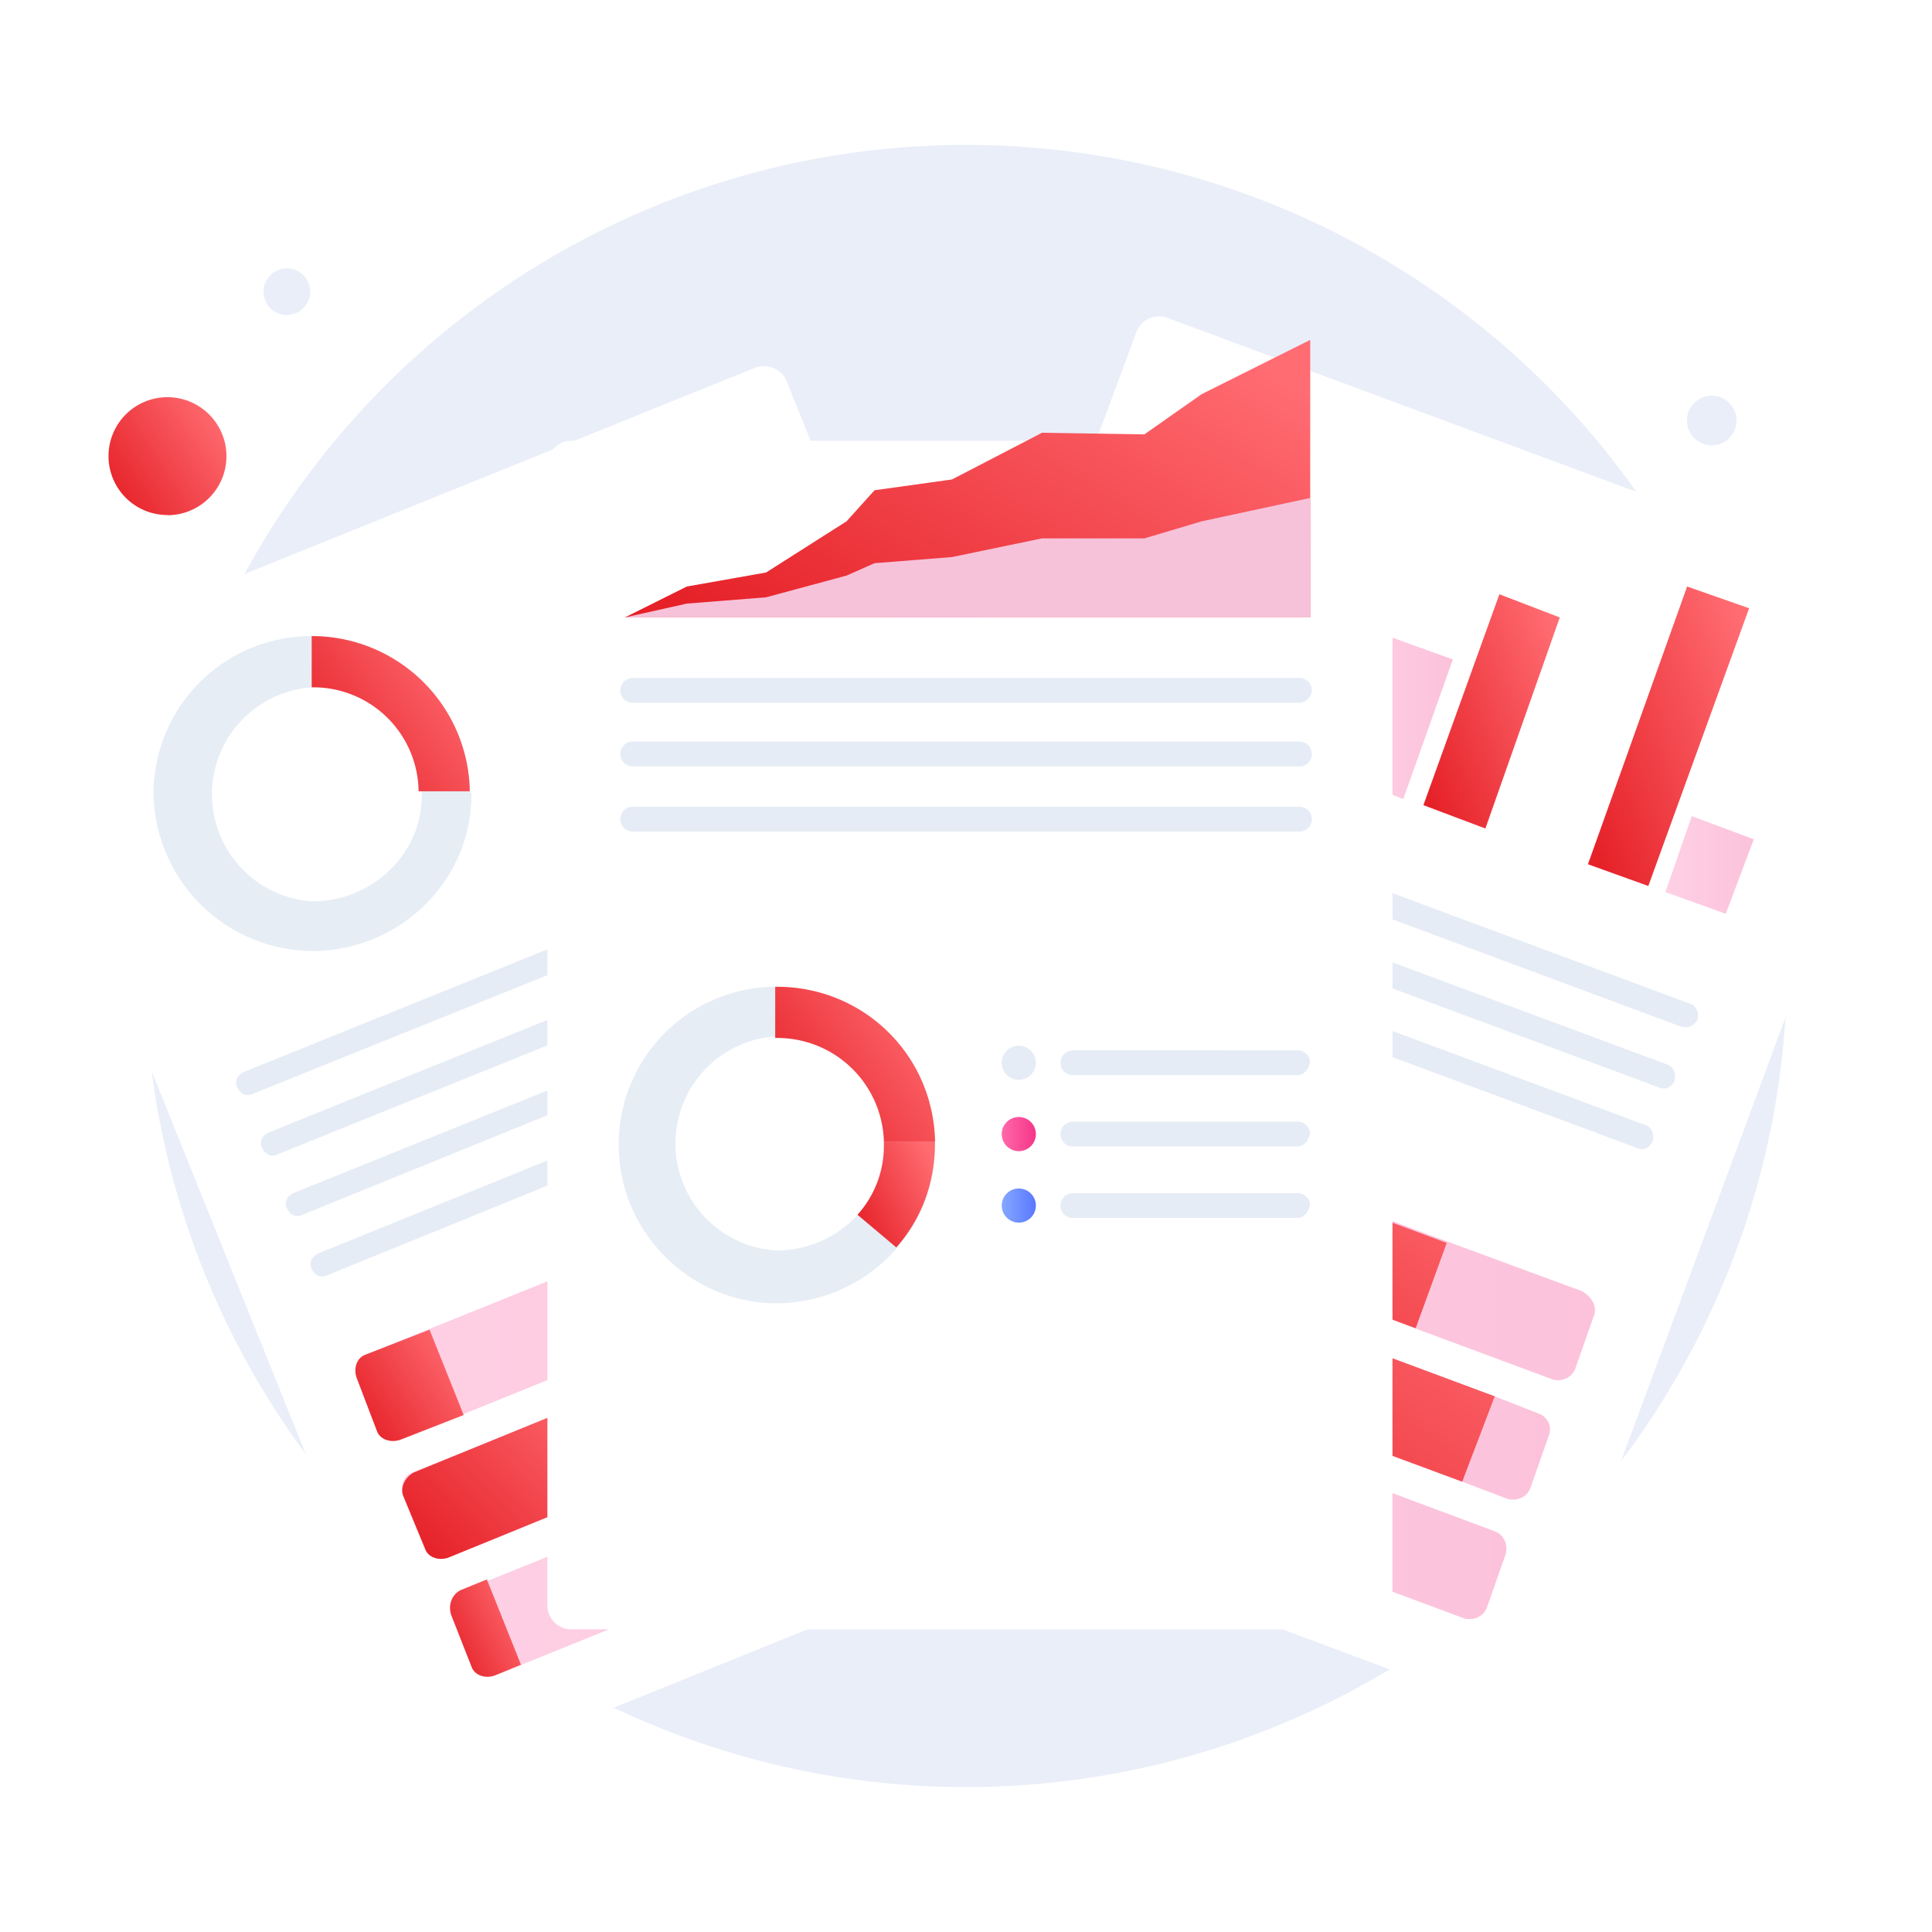
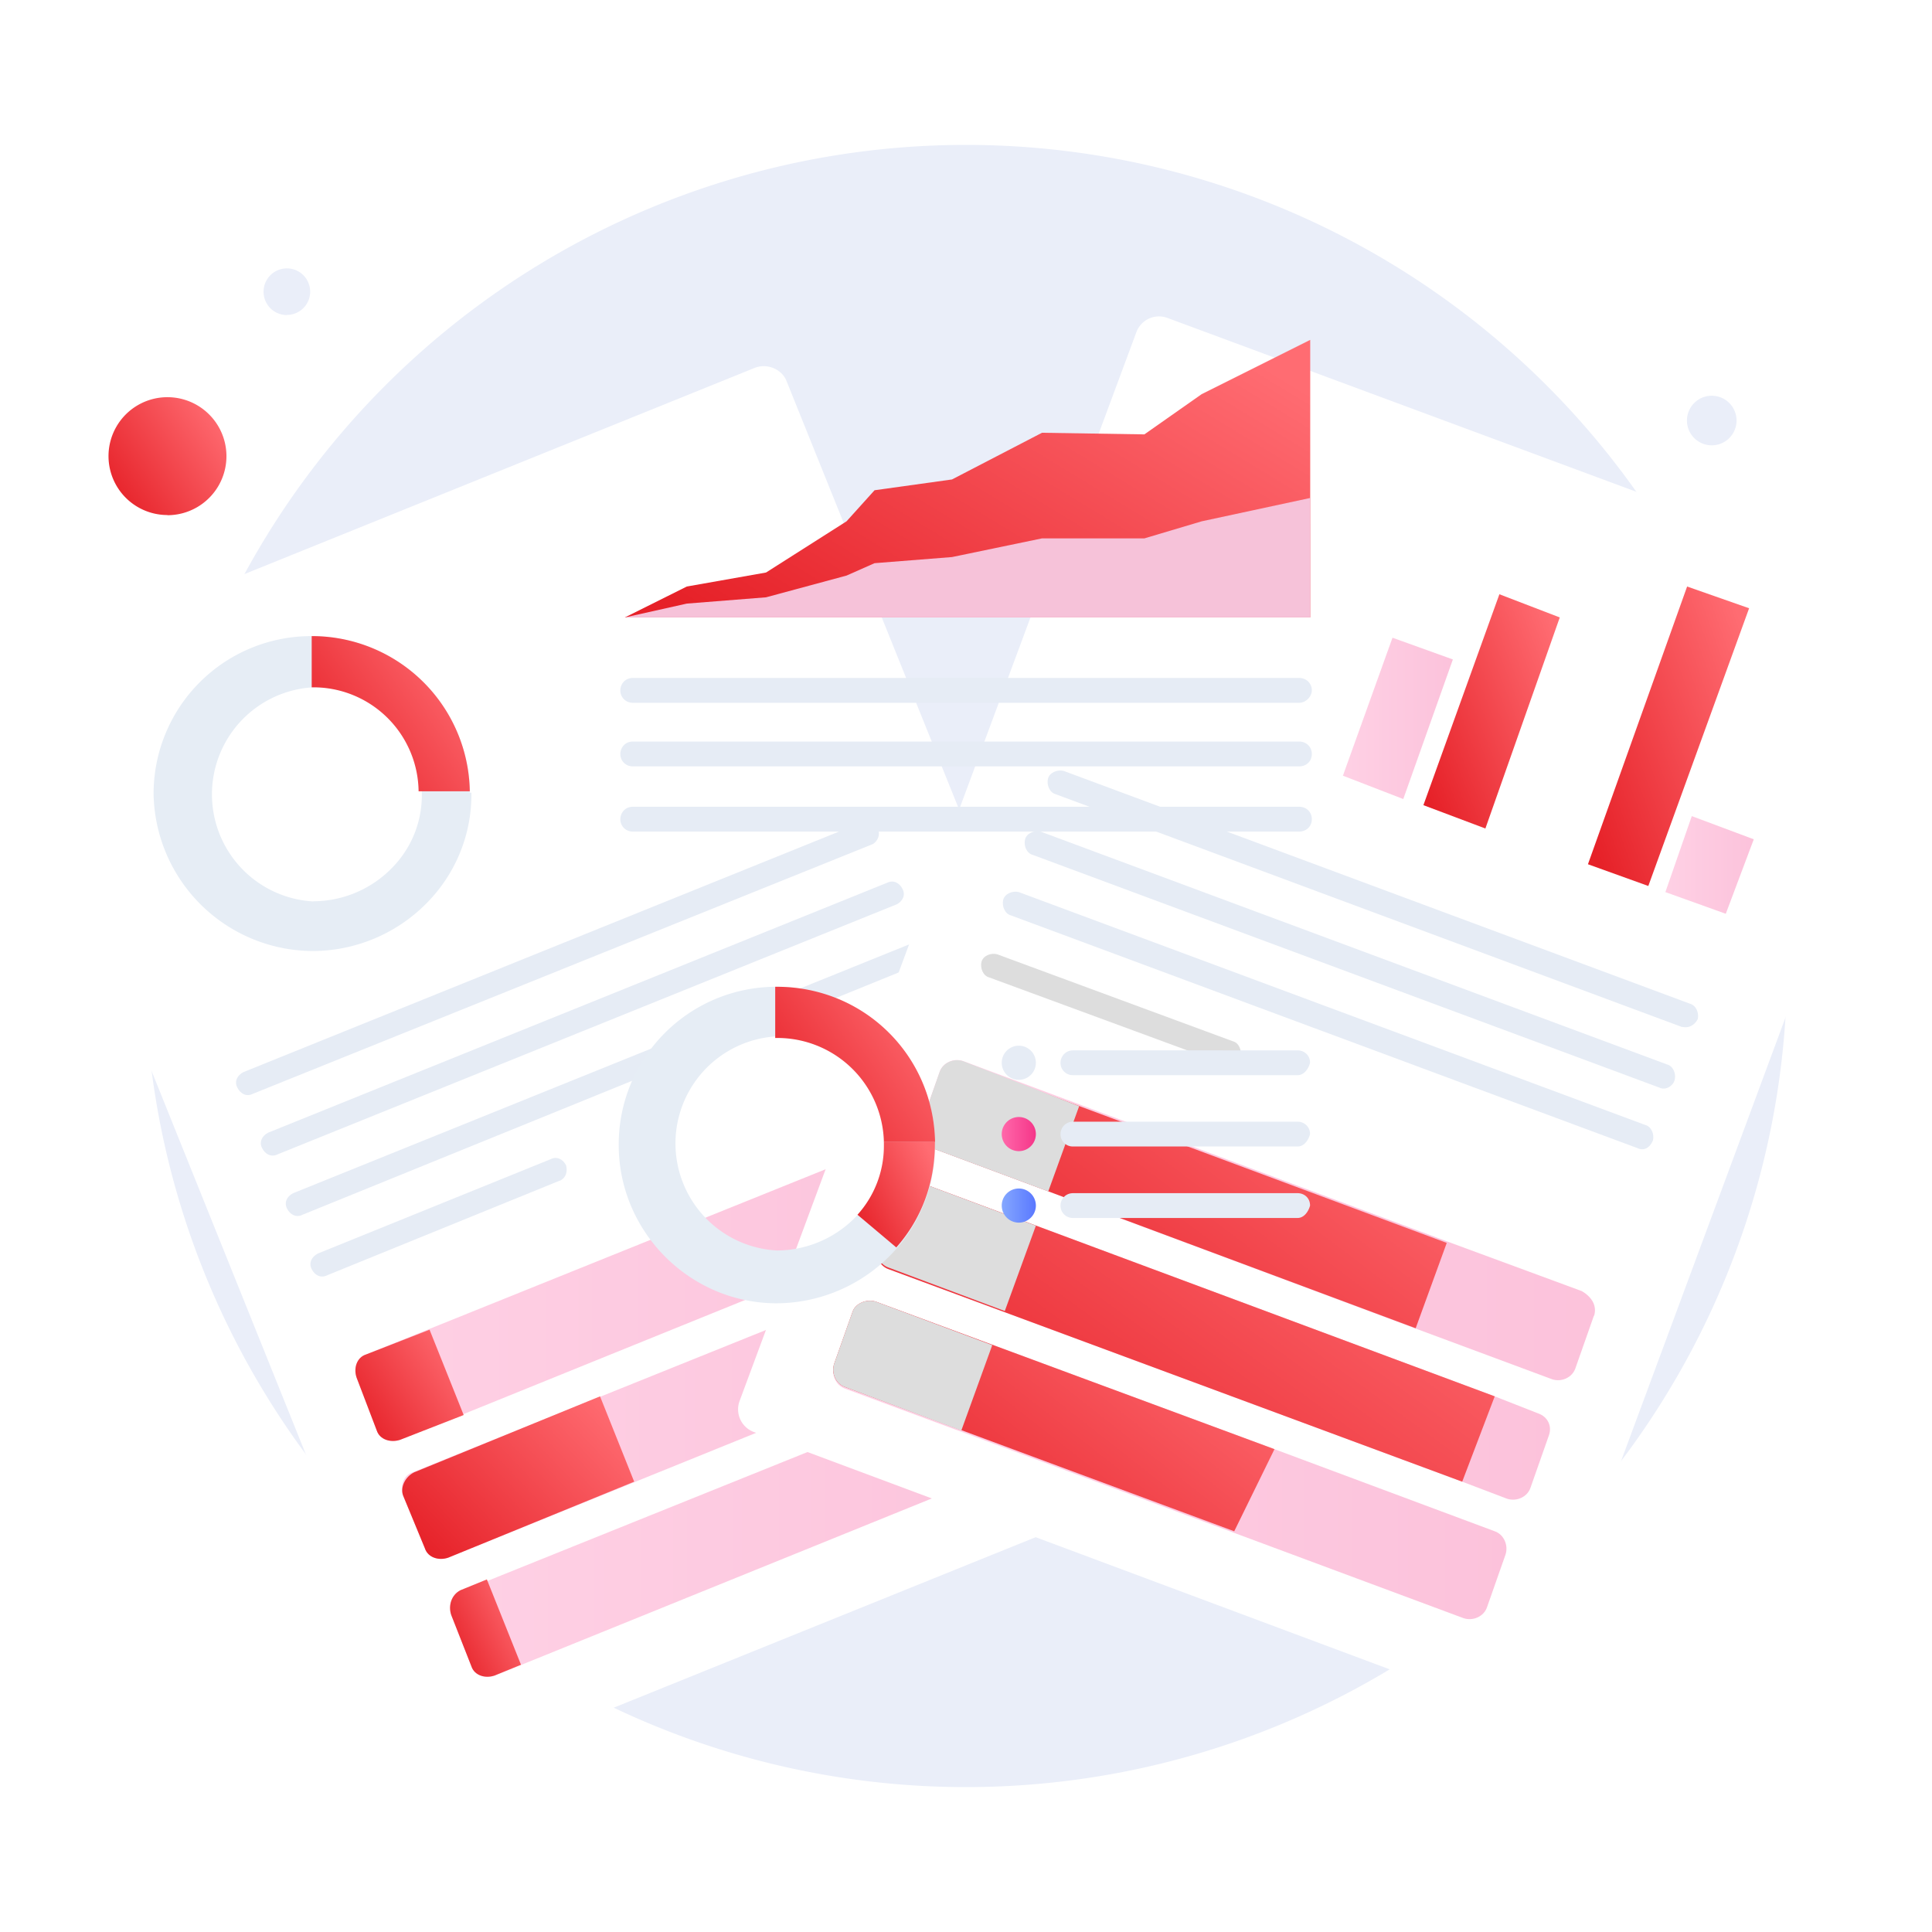
<svg xmlns="http://www.w3.org/2000/svg" width="120" height="120" viewBox="0 0 120 120" fill="none">
  <g clip-path="url(#partner-info-04-a)">
    <path d="M10.4 32a3.66 3.66 0 1 0 0-7.33 3.66 3.66 0 0 0 0 7.32Z" fill="url(#partner-info-04-b)" />
    <path d="M110.57 43.17a3.66 3.66 0 1 0 0-7.32 3.66 3.66 0 0 0 0 7.32ZM17.82 19.56a1.44 1.44 0 1 0 0-2.89 1.44 1.44 0 0 0 0 2.9Zm88.5 8.1a1.54 1.54 0 1 0 0-3.08 1.54 1.54 0 0 0 0 3.08Z" fill="#EAEEF9" />
    <path d="M60 111A51 51 0 1 0 60 9a51 51 0 0 0 0 102Z" fill="#EAEEF9" />
    <path d="m74.54 91.35-46.03 18.6c-.77.3-1.64-.1-1.93-.77L.1 43.37c-.3-.78.1-1.64.77-1.93l46.03-18.6c.77-.29 1.64.1 1.93.77L75.3 89.33c.39.87 0 1.74-.77 2.02Z" fill="#fff" />
    <path d="M54.23 52.42 15.7 67.94c-.38.2-.77 0-.96-.39-.2-.38 0-.77.38-.96l38.43-15.52c.39-.19.77 0 .96.39.2.39 0 .77-.28.96Zm1.44 3.76L17.24 71.7c-.38.19-.77 0-.96-.39-.2-.38 0-.77.38-.96L55.1 54.83c.39-.19.77 0 .96.39.2.38 0 .77-.38.96Zm1.53 3.66L18.79 75.45c-.38.2-.77 0-.96-.38-.2-.39 0-.77.38-.96l38.43-15.52c.39-.2.77 0 .96.39.2.29 0 .77-.38.86ZM34.77 73.33l-14.45 5.88c-.39.2-.77 0-.96-.38-.2-.39 0-.77.38-.97L34.2 72c.38-.2.77 0 .96.38.1.39 0 .77-.38.96Z" fill="#E6ECF5" />
    <path opacity=".3" d="m62.21 69.38 1.26 3.18c.19.58 0 1.26-.58 1.45L24.85 89.43c-.58.19-1.26 0-1.45-.58l-1.25-3.28c-.2-.58 0-1.25.58-1.44L60.77 68.8c.58-.2 1.16.1 1.44.57Z" fill="url(#partner-info-04-c)" />
    <path opacity=".3" d="m65.2 76.7 1.25 3.19c.2.58 0 1.25-.57 1.44L27.83 96.75c-.57.2-1.25 0-1.44-.58l-1.35-3.27c-.2-.58 0-1.26.58-1.45l38.04-15.32c.58-.2 1.25.1 1.54.58Z" fill="url(#partner-info-04-d)" />
    <path opacity=".3" d="m68.09 84.03 1.25 3.18c.2.58 0 1.25-.58 1.45l-38.04 15.42c-.58.19-1.25 0-1.44-.58l-1.25-3.18c-.2-.58 0-1.26.57-1.45l38.04-15.32c.58-.29 1.26 0 1.45.48Z" fill="url(#partner-info-04-e)" />
    <path d="m26.68 82.59 2.12 5.3-3.95 1.54c-.58.19-1.26 0-1.45-.58l-1.25-3.28c-.2-.58 0-1.25.58-1.44l3.95-1.54Z" fill="url(#partner-info-04-f)" />
    <path d="m25.72 91.45 11.55-4.72 2.12 5.3-11.55 4.72c-.58.2-1.26 0-1.45-.58l-1.35-3.27c-.19-.49.1-1.16.68-1.45Z" fill="url(#partner-info-04-g)" />
    <path d="m28.6 98.77 1.64-.67 2.12 5.3-1.64.67c-.58.2-1.25 0-1.44-.57l-1.25-3.18c-.2-.58 0-1.26.57-1.55Z" fill="url(#partner-info-04-h)" />
    <path d="M29.19 49.15a9.83 9.83 0 0 0-9.83-9.64h-.1a9.79 9.79 0 0 0-9.72 9.83 9.93 9.93 0 0 0 9.92 9.73 9.97 9.97 0 0 0 7.41-3.37 9.56 9.56 0 0 0 2.41-6.46c-.1 0-.1 0-.1-.1Zm-9.73 6.84a6.66 6.66 0 0 1 0-13.3h.1c3.65 0 6.54 2.9 6.64 6.46v.19a6.4 6.4 0 0 1-1.64 4.34 6.86 6.86 0 0 1-5.1 2.3Z" fill="#E6EDF5" />
    <path d="M29.18 49.15H26a6.54 6.54 0 0 0-6.54-6.46h-.1v-3.18h.1a9.8 9.8 0 0 1 9.72 9.64Z" fill="url(#partner-info-04-i)" />
    <path d="M93.32 106.3 46.81 88.94a1.5 1.5 0 0 1-.87-1.93l24.65-66.4a1.5 1.5 0 0 1 1.93-.86L119.04 37a1.5 1.5 0 0 1 .86 1.92l-24.65 66.5a1.5 1.5 0 0 1-1.93.86Z" fill="#fff" />
    <path opacity=".3" d="m87.16 49.63-3.75-1.45 3.08-8.57 3.75 1.35-3.08 8.67Z" fill="url(#partner-info-04-j)" />
    <path d="m92.26 51.46-3.85-1.45 4.72-13.1 3.75 1.44-4.62 13.11Z" fill="url(#partner-info-04-k)" />
    <path d="m102.38 55.03-3.75-1.35 6.16-17.25 3.85 1.35-6.26 17.25Z" fill="url(#partner-info-04-l)" />
    <path opacity=".3" d="m107.2 56.76-3.76-1.35 1.64-4.72 3.85 1.44-1.74 4.63Z" fill="url(#partner-info-04-m)" />
    <path d="M104.5 63.8 65.57 49.33c-.38-.1-.57-.58-.48-.96.1-.39.58-.58.97-.49l38.9 14.46c.39.1.58.58.49.96-.2.39-.58.58-.97.48Zm-1.44 3.75L64.15 53.1c-.39-.1-.58-.58-.48-.97.1-.38.57-.57.96-.48l38.9 14.46c.4.1.58.58.49.96-.1.39-.58.68-.96.48Zm-1.36 3.76L62.8 56.86c-.39-.1-.58-.58-.49-.97.1-.38.58-.58.97-.48l38.9 14.46c.39.1.58.57.49.96-.2.48-.58.67-.97.48Z" fill="#E6ECF5" />
    <path d="m76.08 66.1-14.64-5.39c-.38-.1-.57-.58-.48-.96.1-.39.58-.58.97-.48l14.63 5.4c.39.09.58.57.49.96-.2.38-.58.57-.97.48Z" fill="#DDD" />
    <path opacity=".3" d="m99 81.72-1.15 3.27c-.2.58-.87.87-1.44.68l-8.29-3.08L57.88 71.3c-.58-.2-.86-.87-.67-1.44l1.15-3.28c.2-.58.87-.87 1.45-.68l30.05 11.2 8.38 3.09c.67.38.96.96.77 1.54Z" fill="url(#partner-info-04-n)" />
    <path opacity=".3" d="m96.21 89.14-1.15 3.27c-.2.58-.87.87-1.45.68l-2.79-1.06-35.63-13.2c-.58-.2-.87-.87-.68-1.45l1.16-3.27c.2-.58.86-.87 1.44-.68l35.73 13.3 2.7 1.06c.58.2.87.77.67 1.35Z" fill="url(#partner-info-04-o)" />
    <path opacity=".3" d="m93.51 96.56-1.15 3.27c-.2.58-.87.87-1.45.68l-14.25-5.3-24.18-8.96c-.57-.2-.86-.87-.67-1.45l1.16-3.27c.19-.58.86-.87 1.44-.68l24.75 9.16 13.68 5.1c.57.2.86.87.67 1.45Z" fill="url(#partner-info-04-p)" />
    <path d="m54.41 80.85 24.75 9.16-2.5 5.1-24.18-8.96c-.57-.2-.86-.87-.67-1.44l1.16-3.28c.19-.48.86-.77 1.44-.58Z" fill="url(#partner-info-04-q)" />
    <path d="m57.2 69.96 1.16-3.27c.2-.58.87-.87 1.45-.68L89.86 77.2l-1.93 5.3-30.05-11.2c-.58-.2-.86-.77-.67-1.35Z" fill="url(#partner-info-04-r)" />
    <path d="m92.84 86.73-2.02 5.3-35.63-13.2c-.58-.2-.87-.87-.68-1.45l1.16-3.27c.2-.58.86-.87 1.44-.68l35.73 13.3Z" fill="url(#partner-info-04-s)" />
    <path d="M67.03 68.7 65.11 74l-7.23-2.69c-.58-.2-.86-.87-.67-1.44l1.15-3.28c.2-.58.87-.87 1.45-.68l7.22 2.8Zm-9.92 4.73 7.23 2.7-1.93 5.3-7.22-2.7c-.58-.2-.87-.87-.68-1.44L55.67 74c.29-.48.86-.77 1.44-.58Zm-2.7 7.42 7.22 2.7-1.92 5.3-7.23-2.7c-.57-.2-.86-.87-.67-1.44l1.16-3.28c.19-.48.86-.77 1.44-.58Z" fill="#DDD" />
    <g filter="url(#partner-info-04-t)">
-       <path d="M85.04 90.2h-49.6c-.77 0-1.44-.68-1.44-1.45V17.83c0-.77.67-1.45 1.44-1.45h49.6c.77 0 1.45.68 1.45 1.45v70.83c.1.86-.58 1.54-1.45 1.54Z" fill="#fff" />
-     </g>
+       </g>
    <path d="M80.71 43.65h-41.4a.76.76 0 0 1-.78-.77c0-.38.29-.77.77-.77h41.41c.39 0 .77.3.77.77 0 .39-.38.77-.77.77Zm0 3.95h-41.4a.76.76 0 0 1-.78-.77c0-.38.29-.77.77-.77h41.41c.39 0 .77.3.77.77 0 .49-.38.77-.77.77Zm0 4.05h-41.4a.76.76 0 0 1-.78-.77c0-.38.29-.77.77-.77h41.41c.39 0 .77.29.77.77 0 .48-.38.77-.77.77Zm-.1 15.13H66.65a.76.76 0 0 1-.78-.77c0-.38.3-.77.78-.77H80.6c.39 0 .77.29.77.77-.1.39-.38.77-.77.77Z" fill="#E6ECF5" />
    <path d="M58.08 70.93a9.83 9.83 0 0 0-9.83-9.64h-.1a9.79 9.79 0 0 0-9.72 9.83c0 5.4 4.43 9.83 9.82 9.83a9.97 9.97 0 0 0 7.42-3.38 9.56 9.56 0 0 0 2.4-6.45v-.2Zm-9.83 6.74a6.66 6.66 0 0 1 0-13.3h.1c3.66 0 6.55 2.9 6.64 6.46v.2c0 1.63-.57 3.17-1.63 4.33a6.86 6.86 0 0 1-5.1 2.31Z" fill="#E6EDF5" />
    <path d="M58.08 70.93H54.9a6.62 6.62 0 0 0-6.65-6.46h-.1v-3.18h.1c5.4 0 9.73 4.24 9.83 9.64Z" fill="url(#partner-info-04-u)" />
    <path d="M58.07 71.02c0 2.5-.86 4.72-2.4 6.46l-2.41-2.03a6.38 6.38 0 0 0 1.64-4.33v-.2h3.17v.1Z" fill="url(#partner-info-04-v)" />
    <path d="M63.28 67.07a1.06 1.06 0 1 0 0-2.12 1.06 1.06 0 0 0 0 2.12Zm17.33 4.14H66.65a.76.76 0 0 1-.78-.77c0-.38.3-.77.78-.77H80.6c.39 0 .77.3.77.77-.1.39-.38.77-.77.77Z" fill="#E6ECF5" />
    <path d="M63.28 71.5a1.06 1.06 0 1 0 0-2.12 1.06 1.06 0 0 0 0 2.12Z" fill="url(#partner-info-04-w)" />
    <path d="M80.61 75.65H66.65a.76.76 0 0 1-.78-.77c0-.39.3-.77.78-.77H80.6c.39 0 .77.28.77.77-.1.38-.38.77-.77.77Z" fill="#E6ECF5" />
    <path d="M63.28 75.94a1.06 1.06 0 1 0 0-2.12 1.06 1.06 0 0 0 0 2.12Z" fill="url(#partner-info-04-x)" />
    <path d="M38.81 38.35h42.57V21.11l-6.74 3.37-3.56 2.5-6.36-.1-5.59 2.9-4.81.67-1.74 1.93-5 3.18-4.92.87-3.85 1.92Z" fill="url(#partner-info-04-y)" />
    <path d="M38.81 38.35h42.57v-7.42l-6.74 1.45-3.56 1.06h-6.36l-5.59 1.16-4.81.38-1.74.77-5 1.35-4.92.39-3.85.86Z" fill="#F6C2D9" />
  </g>
  <defs>
    <linearGradient id="partner-info-04-b" x1="12.56" y1="23.83" x2="5.35" y2="28.63" gradientUnits="userSpaceOnUse">
      <stop stop-color="#FF6C72" />
      <stop offset="1" stop-color="#E62128" />
    </linearGradient>
    <linearGradient id="partner-info-04-c" x1="22.11" y1="79.17" x2="63.51" y2="79.17" gradientUnits="userSpaceOnUse">
      <stop stop-color="#FF66A9" />
      <stop offset="1" stop-color="#F53689" />
    </linearGradient>
    <linearGradient id="partner-info-04-d" x1="25" y1="86.49" x2="66.5" y2="86.49" gradientUnits="userSpaceOnUse">
      <stop stop-color="#FF66A9" />
      <stop offset="1" stop-color="#F53689" />
    </linearGradient>
    <linearGradient id="partner-info-04-e" x1="27.98" y1="93.84" x2="69.39" y2="93.84" gradientUnits="userSpaceOnUse">
      <stop stop-color="#FF66A9" />
      <stop offset="1" stop-color="#F53689" />
    </linearGradient>
    <linearGradient id="partner-info-04-f" x1="27.42" y1="81.79" x2="20.69" y2="86.15" gradientUnits="userSpaceOnUse">
      <stop stop-color="#FF6C72" />
      <stop offset="1" stop-color="#E62128" />
    </linearGradient>
    <linearGradient id="partner-info-04-g" x1="36.43" y1="85.56" x2="25.68" y2="95.8" gradientUnits="userSpaceOnUse">
      <stop stop-color="#FF6C72" />
      <stop offset="1" stop-color="#E62128" />
    </linearGradient>
    <linearGradient id="partner-info-04-h" x1="31.45" y1="97.4" x2="26.38" y2="99.87" gradientUnits="userSpaceOnUse">
      <stop stop-color="#FF6C72" />
      <stop offset="1" stop-color="#E62128" />
    </linearGradient>
    <linearGradient id="partner-info-04-i" x1="27.16" y1="38.4" x2="17.61" y2="44.89" gradientUnits="userSpaceOnUse">
      <stop stop-color="#FF6C72" />
      <stop offset="1" stop-color="#E62128" />
    </linearGradient>
    <linearGradient id="partner-info-04-j" x1="83.41" y1="44.64" x2="90.24" y2="44.64" gradientUnits="userSpaceOnUse">
      <stop stop-color="#FF66A9" />
      <stop offset="1" stop-color="#F53689" />
    </linearGradient>
    <linearGradient id="partner-info-04-k" x1="95.14" y1="35.23" x2="84.67" y2="39.3" gradientUnits="userSpaceOnUse">
      <stop stop-color="#FF6C72" />
      <stop offset="1" stop-color="#E62128" />
    </linearGradient>
    <linearGradient id="partner-info-04-l" x1="106.58" y1="34.28" x2="93.97" y2="38.81" gradientUnits="userSpaceOnUse">
      <stop stop-color="#FF6C72" />
      <stop offset="1" stop-color="#E62128" />
    </linearGradient>
    <linearGradient id="partner-info-04-m" x1="103.44" y1="53.74" x2="108.92" y2="53.74" gradientUnits="userSpaceOnUse">
      <stop stop-color="#FF66A9" />
      <stop offset="1" stop-color="#F53689" />
    </linearGradient>
    <linearGradient id="partner-info-04-n" x1="57.18" y1="75.84" x2="99.04" y2="75.84" gradientUnits="userSpaceOnUse">
      <stop stop-color="#FF66A9" />
      <stop offset="1" stop-color="#F53689" />
    </linearGradient>
    <linearGradient id="partner-info-04-o" x1="54.43" y1="83.24" x2="96.29" y2="83.24" gradientUnits="userSpaceOnUse">
      <stop stop-color="#FF66A9" />
      <stop offset="1" stop-color="#F53689" />
    </linearGradient>
    <linearGradient id="partner-info-04-p" x1="51.67" y1="90.64" x2="93.54" y2="90.64" gradientUnits="userSpaceOnUse">
      <stop stop-color="#FF66A9" />
      <stop offset="1" stop-color="#F53689" />
    </linearGradient>
    <linearGradient id="partner-info-04-q" x1="73.53" y1="79.14" x2="58.7" y2="98.06" gradientUnits="userSpaceOnUse">
      <stop stop-color="#FF6C72" />
      <stop offset="1" stop-color="#E62128" />
    </linearGradient>
    <linearGradient id="partner-info-04-r" x1="83.13" y1="64.04" x2="66.16" y2="86.44" gradientUnits="userSpaceOnUse">
      <stop stop-color="#FF6C72" />
      <stop offset="1" stop-color="#E62128" />
    </linearGradient>
    <linearGradient id="partner-info-04-s" x1="84.95" y1="71.22" x2="66.02" y2="97.2" gradientUnits="userSpaceOnUse">
      <stop stop-color="#FF6C72" />
      <stop offset="1" stop-color="#E62128" />
    </linearGradient>
    <linearGradient id="partner-info-04-u" x1="56.04" y1="60.18" x2="46.45" y2="66.76" gradientUnits="userSpaceOnUse">
      <stop stop-color="#FF6C72" />
      <stop offset="1" stop-color="#E62128" />
    </linearGradient>
    <linearGradient id="partner-info-04-v" x1="57.08" y1="70.17" x2="51.56" y2="72.88" gradientUnits="userSpaceOnUse">
      <stop stop-color="#FF6C72" />
      <stop offset="1" stop-color="#E62128" />
    </linearGradient>
    <linearGradient id="partner-info-04-w" x1="62.29" y1="70.44" x2="64.34" y2="70.44" gradientUnits="userSpaceOnUse">
      <stop stop-color="#FF66A9" />
      <stop offset="1" stop-color="#F53689" />
    </linearGradient>
    <linearGradient id="partner-info-04-x" x1="62.29" y1="74.88" x2="64.34" y2="74.88" gradientUnits="userSpaceOnUse">
      <stop stop-color="#83A6FF" />
      <stop offset="1" stop-color="#5A78FF" />
    </linearGradient>
    <linearGradient id="partner-info-04-y" x1="72.63" y1="19.12" x2="56.31" y2="45.98" gradientUnits="userSpaceOnUse">
      <stop stop-color="#FF6C72" />
      <stop offset="1" stop-color="#E62128" />
    </linearGradient>
    <clipPath id="partner-info-04-a">
      <path fill="#fff" d="M0 0h120v120H0z" />
    </clipPath>
    <filter id="partner-info-04-t" x="12" y="5.38" width="96.5" height="117.81" filterUnits="userSpaceOnUse" color-interpolation-filters="sRGB">
      <feFlood flood-opacity="0" result="BackgroundImageFix" />
      <feColorMatrix in="SourceAlpha" values="0 0 0 0 0 0 0 0 0 0 0 0 0 0 0 0 0 0 127 0" result="hardAlpha" />
      <feOffset dy="11" />
      <feGaussianBlur stdDeviation="11" />
      <feColorMatrix values="0 0 0 0 0.398 0 0 0 0 0.477 0 0 0 0 0.575 0 0 0 0.18 0" />
      <feBlend in2="BackgroundImageFix" result="effect1_dropShadow_1951_14580" />
      <feBlend in="SourceGraphic" in2="effect1_dropShadow_1951_14580" result="shape" />
    </filter>
  </defs>
</svg>